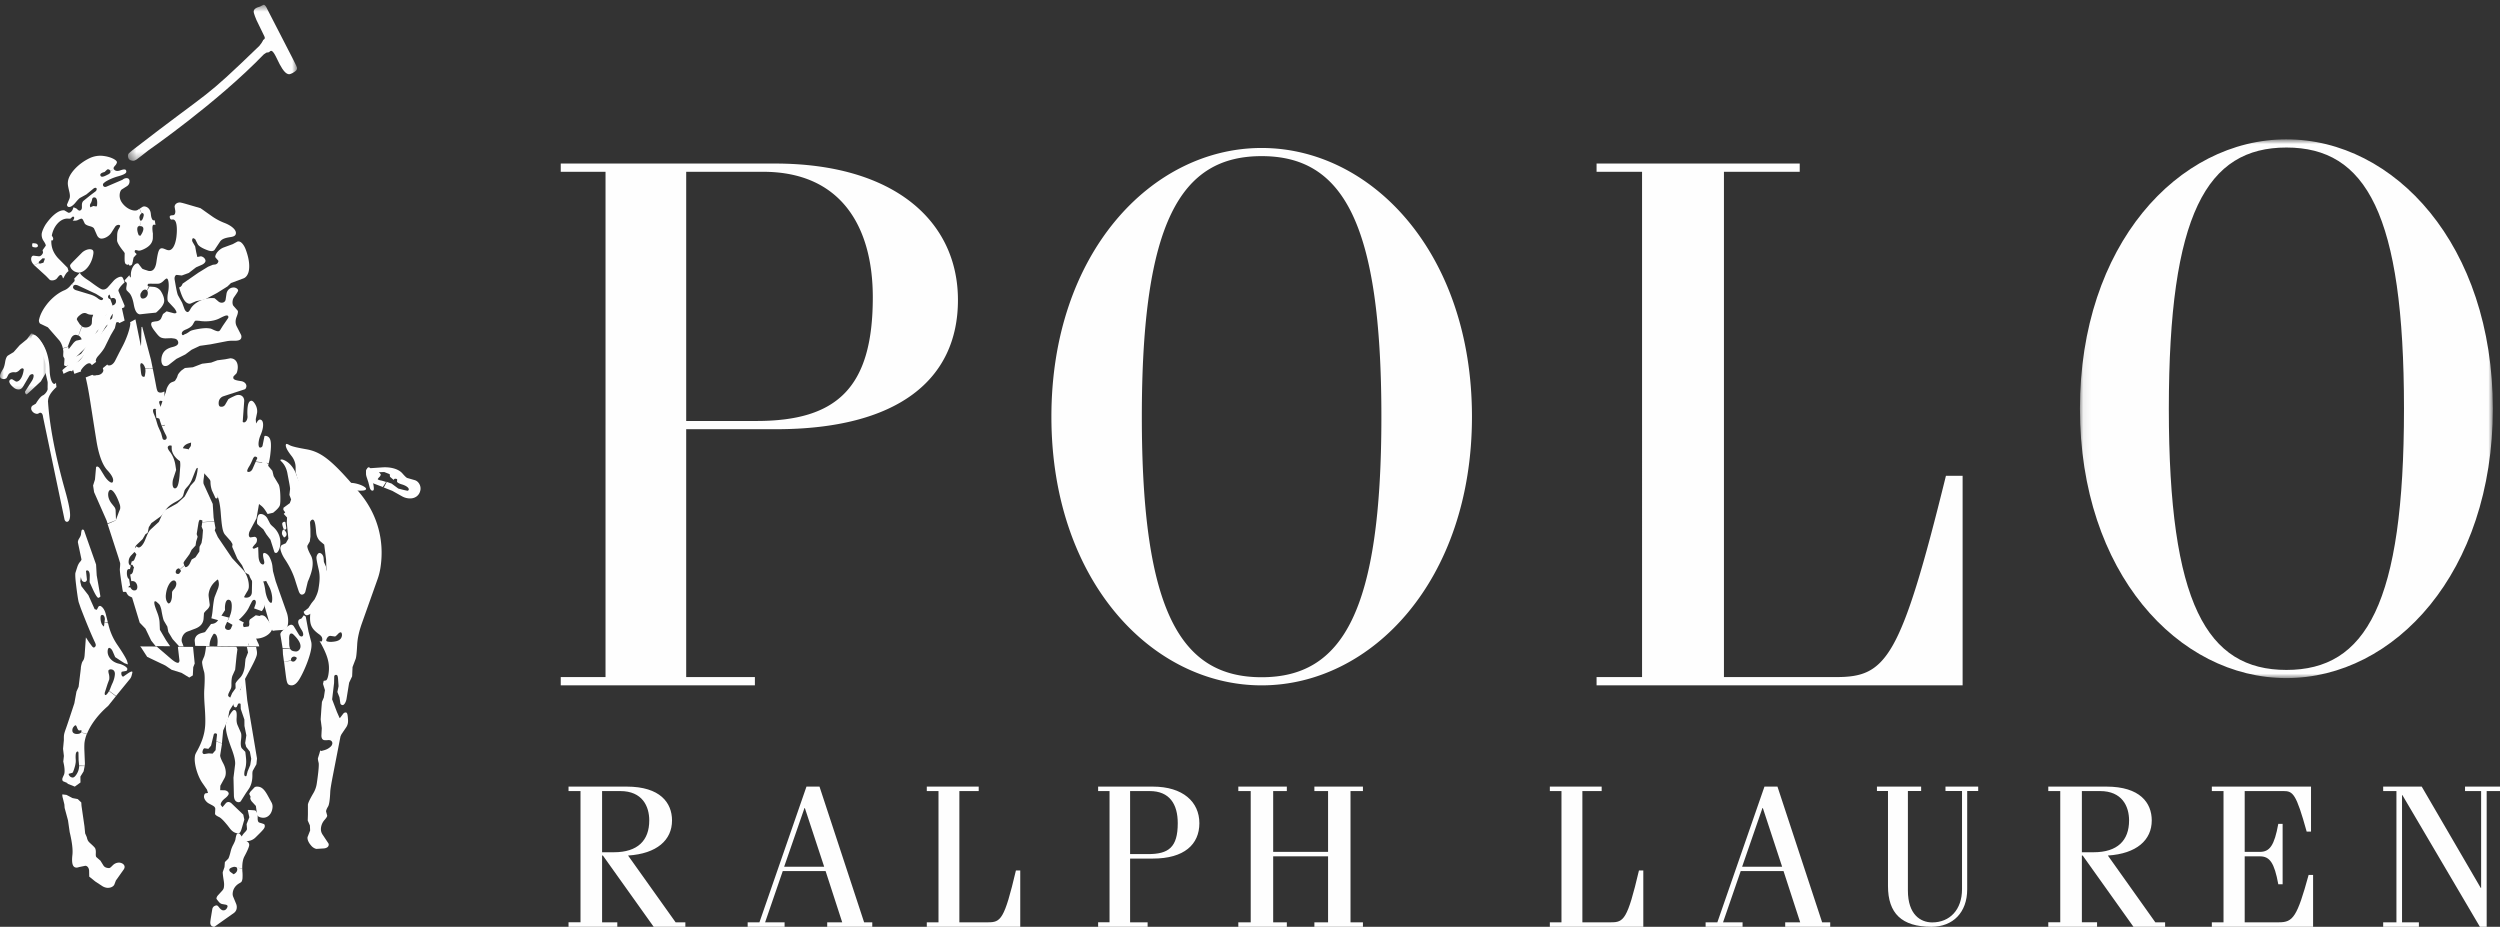
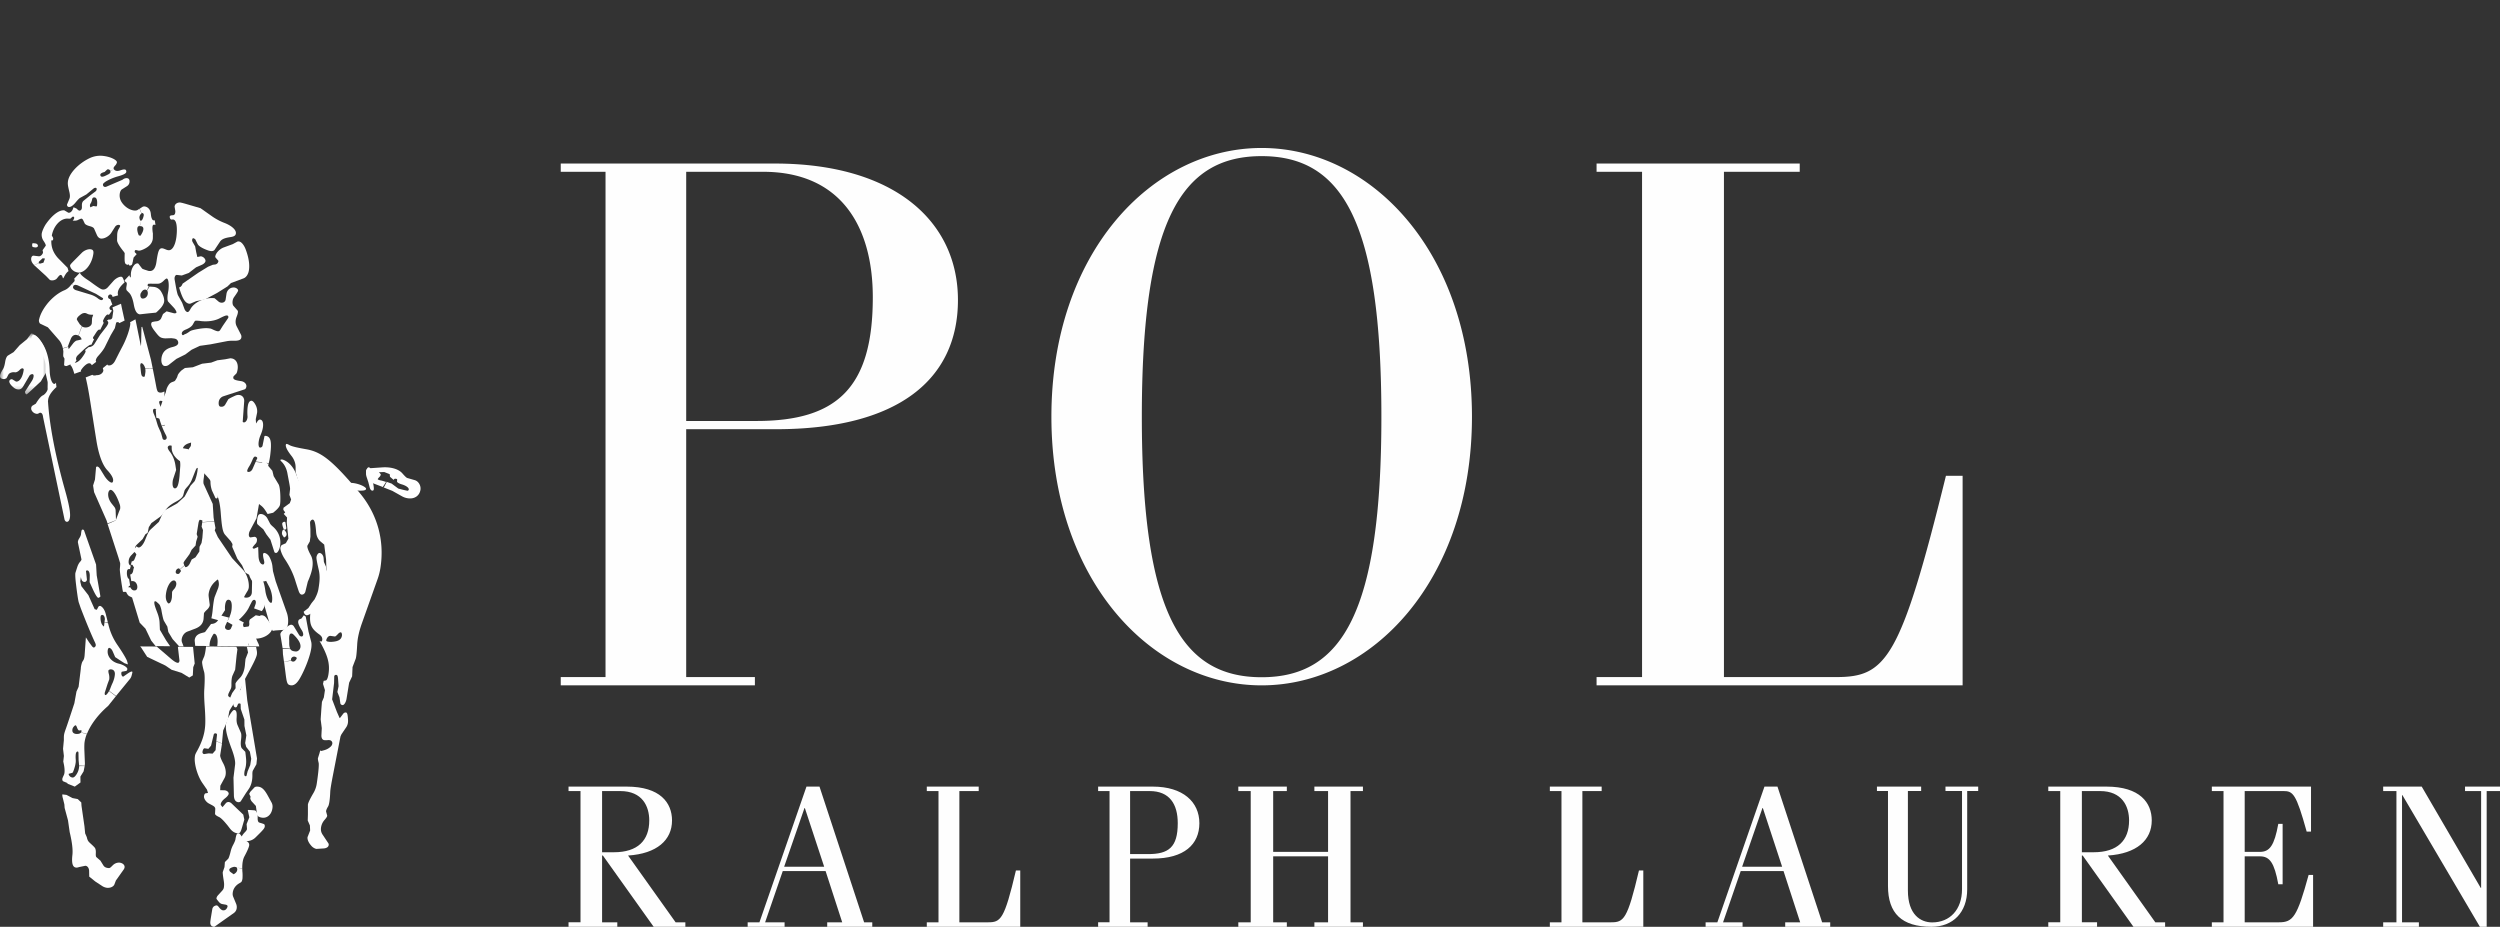
<svg xmlns="http://www.w3.org/2000/svg" xmlns:xlink="http://www.w3.org/1999/xlink" width="321" height="119">
  <rect width="100%" height="100%" fill="#333333" stroke="none" />
  <defs>
    <path id="a" d="M.427.616h21.716v20.038H.427z" />
    <path id="c" d="M0 .826h6.133v7.812H0z" />
-     <path id="e" d="M.065.893H53.08v69.173H.065z" />
+     <path id="e" d="M.065.893v69.173H.065z" />
  </defs>
  <g fill="none" fill-rule="evenodd">
    <path d="M4.13 31.441l.003-.059c.007-.078.035-.13.066-.151.015-.008.145 0 .356.026.193.022.338.184.312.335-.016.119-.185.204-.376.174-.348-.047-.362-.064-.362-.325m2.703-.816c.004.022-.004.045-.004.074-.014.13-.073.183-.16.18-.31-.046-.536-.342-.497-.634.011-.084.063-.134.137-.122a.599.599 0 01.524.502m9.648 3.335c-.051.038-.094.05-.143.03-.33-.101-.36-.241-.327-1.407l.04-1.27c.017-.192.067-.334.132-.31.046.006.09.096.117.215l.35 1.393.351.95-.077.176-.443.223zm19.978 35.039l-.148-.224c-.102-.124-.123-.284-.095-.448.032-.187.116-.34.243-.326.028 0 .091.082.19.21.105.134.16.291.146.43l-.006.024c-.003.084-.049.157-.116.22-.07.075-.15.123-.214.114m.216-1.782l.084.526c.007.024.004.04.007.067-.02.122-.084.205-.222.188-.077-.01-.123-.072-.176-.21-.07-.178-.136-.452-.132-.547a.284.284 0 01.323-.239c.074.009.081.02.116.215m-1.946 2.084l-.52-.685-.4-.657-.435-.365-.295-.268c-.095-.078-.1-.356-.033-.776.096-.468.2-.578.547-.544.247.032.578.265.726.533l.374.713c.042.07.157.202.351.367.757.656 1.088 1.58.91 2.532-.094.491-.33.87-.526.848-.106-.008-.188-.073-.205-.146l-.494-1.552zM23 36.913l.196-.093.142-.162.12-.247 2.005-1.39 1.251-.772.617-.254.325-.039a.497.497 0 00.383-.397c.011-.051-.005-.078-.02-.097l-.344-.393a.215.215 0 01-.032-.153c.051-.41.549-.938 1.05-1.132l1.196-.439.507-.277a.38.38 0 01.311-.058c.282.038.612.436.821.968.397 1.047.54 1.932.442 2.663-.068.538-.335.961-.69 1.097l-1.626.606-.444.433-1.334.838-1.597.85-1.076.197-.716.309a.6.6 0 01-.192.028c-.507-.083-.861-.601-1.295-2.086" fill="#FEFEFE" />
    <g transform="translate(16)">
      <mask id="b" fill="#fff">
        <use xlink:href="#a" />
      </mask>
-       <path d="M17.768 5.2c-.123.258-.183.305-.43.641l-.03.042c-7.556 7.296-5.654 5.17-16.279 13.386l-.301.248c-.128.124-.3.228-.29.435l-.01.104c.01.154.05.287.157.406.137.13.364.186.485.191.304.01.622-.285 1.132-.676.381-.284.861-.677.861-.677s8.788-6.085 14.811-12.32l.323-.219.328-.052.214-.169.121-.011c.127.015.338.294.54.691.482 1 .599 1.221.842 1.596.61.937 1 .695 1.09.665.169-.049.324-.147.507-.277.221-.17.156-.117.197-.168.238-.29.03-.516-.147-.906l-.183-.372-3.392-6.593c-.31-.698-.512-.532-.516-.532l-.416.212c-.414.119-.96.304-.773.864.076.236.137.443.32.866l1.015 2.089c.117.262.06.335-.166.479l-.01.057z" fill="#FEFEFE" mask="url(#b)" />
    </g>
    <path d="M44.765 62.725l-.71-.308c-.05-.023-.064-.049-.05-.08.06-.23.54-.362 1.138-.333.716.043 1.587.366 1.845.682a.204.204 0 01.006.118c-.058.176-.39.223-1.158.182a3.56 3.56 0 01-1.07-.261m2.526-.822l-.216-.648a1.469 1.469 0 01-.07-.612c.022-.409.203-.685.387-.638.12.061.214.176.23.336l.097.796.215 1.044c.049.269.072.478.063.595-.005.181-.102.256-.255.211-.125-.037-.228-.203-.287-.438l-.164-.646zM34.362 66c-.422-.687-.57-.881-.945-1.158-.29-.223-.451-.437-.41-.535l.37-.742.148-2.017.569-.851c.018-.02-.012-.152-.071-.356l-.274-.694c-.101-.311-.165-.494-.148-.54.013-.084.143-.119.304-.103.088.015.147.04.165.083l.333.69.57.675.166.685.637 1.06c.16.266.255 1.263.215 2.259-.014.121-.014.235-.038.335-.028.269-.366.633-.885 1.047l-.706.162zm2.337-.413c.553-.896.665-1.109.707-1.31a.497.497 0 00-.018-.127l-.227-.603.084-.748c.007-.113-.03-.37-.11-.796l-.252-1.333c-.118-.544-.358-1.02-.722-1.386-.122-.115-.176-.197-.157-.232.01-.035.11-.058.23-.05l.088.019c.727.245 1.35.927 1.7 1.846l.753 1.969c.203.55.27 1.052.196 1.488-.1.505-.43 1.024-.765 1.168L37.073 66l-.374-.413zm4.891 6.567l.274.625.056.804.08.66-.292 1.126-.36.728-.473 1.612c-.122.416-.44.789-.904 1.053-.267.15-.442.224-.544.233L39.38 79a.416.416 0 01-.254-.146c-.09-.125-.13-.235-.126-.316.01-.014.025-.035.047-.04l.545-.423.407-.628.395-.496c.154-.316.41-.766.506-1.4.145-.898.208-1.553.032-2.355-.18-.788-.33-1.456-.297-1.666.045-.296.24-.555.406-.528.267.034.477.305.508.656l.04.496zm-6.194 2.475l1.428 4.032c.153.43.21.953.156 1.426-.062.5-.28.775-.645.793l-.97.068-.346.052-.272-.481-.598-2.078c-.448-1.583-.878-2.65-1.28-3.146-.578-.744-.895-1.315-.867-1.556.012-.106.203-.22.477-.302a.533.533 0 01.319-.02c.595.097 1.096 1.044 1.27 2.434.105.77.45 1.508.718 1.555.097.012.135-.067.153-.286.067-.513-.103-1.288-.397-1.83-.68-1.262-.929-1.913-.882-2.288.047-.395.333-.8.675-.946a.78.78 0 01.3-.055c.035.009.066.034.073.06l.688 2.568zM6.112 49.026l-.284-1.218-.003-.876c0-.418-.115-.86-.327-1.291-.552-1.103-.935-1.741-1.112-1.868-.272-.174-.366-.277-.354-.418.015-.237.15-.374.339-.353.429.058 1.186 1.068 1.552 2.064.276.743.43 1.597.457 2.532.026.925.276 1.653.576 1.696.078.01.153-.038.228-.163l.065.574-.057.044c-.985.919-1.006 1.511-1.02 1.674a.473.473 0 00-.005.186c.198 3.068.935 6.879 2.18 11.322.493 1.737.697 2.83.645 3.401-.039.45-.2.699-.437.665-.133-.021-.244-.155-.278-.336L5.532 53.568c-.053-.511-.238-.56-.37-.577-.026-.004-.099.023-.208.09a.385.385 0 01-.28.05.841.841 0 01-.662-.57c-.004-.043-.004-.081-.012-.142.016-.155.086-.291.19-.346l.408-.241s.516-.89.895-1.06c.32-.14.646-.632.627-.851-.02-.21.02-.81-.008-.895" fill="#FEFEFE" />
    <g transform="translate(0 42)">
      <mask id="d" fill="#fff">
        <use xlink:href="#c" />
      </mask>
      <path d="M.756 6.607c-.063.014-.202.086-.29.067-.35-.03-.489-.175-.463-.452.023-.19.158-.47.379-.82.118-.194.207-.485.272-.88.064-.453.205-.777.387-.883l.706-.429.792-.899.936-.767.502-.69a.193.193 0 01.11-.028c.191.034.482.228.778.566a4.67 4.67 0 011.044 1.86c.2.713.265 1.375.2 1.94a1.83 1.83 0 01-.254.75l-.306.508-.306.523-1.187 1.109c-.378.352-.615.556-.64.556-.123-.018-.212-.181-.196-.367l.894-1.397c.11-.176.184-.371.203-.574.02-.135-.049-.254-.138-.258a.453.453 0 00-.415.227L3 7.575c-.196.332-.4.458-.686.426a.91.91 0 01-.513-.204c-.409-.317-.63-.64-.606-.855.025-.163.178-.264.36-.249l.45.27a.146.146 0 00.066.032c.455.043.864-.605.978-1.545.004-.043-.065-.15-.15-.153-.123-.02-.241.08-.314.139 0 0-.344.42-.686.365-.28-.05-.62.06-.759.21-.126.145-.254.559-.383.596" fill="#FEFEFE" mask="url(#d)" />
    </g>
    <path d="M32.001 80.586c0-.018-.003-.05 0-.066.03-.296.295-.433.748-.373.167.02.267.188.249.4-.03.268-.232.36-.679.306-.195-.028-.3-.11-.318-.267" fill="#FEFEFE" />
    <path d="M32.781 80.27l.28-.813c.11-.291.348-.474.575-.456.228.01.433.151.577.357L35 80.445l-.01.138c-.091.819-1.236 1.496-2.32 1.41-.464-.074-.692-.186-.668-.378.01-.099.06-.197.12-.316l.66-1.03zM29.4 68.234l-.298-.602a.75.75 0 01-.098-.428c.016-.147.165-.218.402-.202.438.043.823.582.973 1.398.185.966.69 1.746 1.412 2.144.983.557 1.25.815 1.204 1.147-.026.216-.298.337-.658.303-.094-.004-.192-.012-.26-.064-.585-.394-1.225-.83-1.724-1.5-.31-.404-.648-.717-.632-.868l.08-.248c.01-.044-.112-.126-.309-.233-.205-.12-.329-.303-.304-.486.028-.195.124-.36.212-.36m-1.842-6.692l.397 1.027c.025.047.025.46.011 1.153l.003.036c-.02.173-.09.262-.21.237-.06-.012-.102-.044-.12-.097l-.15-.335-.258-.549a3.362 3.362 0 01-.197-1.41c.021-.393.133-.635.27-.602.015-.005.035.01.046.017l.208.523M9.31 102.472l.671.129.457.435.024.415.383 2.654.088.9.21.482c.094.419.176.546.466.806.325.296.516.485.574.572.104.144.137.397.118.71-.014.25.01.428.083.487l.51.446.384.617c.113.184.312.298.58.326.224.036.273.01.616-.34.255-.258.568-.366.872-.349.402.047.676.294.653.586a.666.666 0 01-.133.32l-.985 1.39-.183.48c-.107.302-.518.496-.95.457a1.478 1.478 0 01-.578-.198l-.942-.618-.77-.62-.016-.745c-.01-.342-.2-.614-.45-.646l-.065.003-.76.157c-.176.056-.304.085-.39.07-.447-.04-.6-.545-.483-1.602.085-.683-.043-1.682-.347-2.96l-.216-1.502-.432-1.596-.034-.457-.187-.76c-.082-.26-.101-.534-.048-.52l.514.065.765.406zm22.485-3.434l.335-.802.127-.806-.175-.923-.471-.605-.13-.494.15-.995-.244-1.206-.008-.816-.464-1.357-.023-.648a.162.162 0 00-.122-.06c-.103-.02-.19.021-.22.1l-.135.309c-.025.058-.1.09-.194.09-.193-.04-.287-.269-.252-.628l.012-.116c.086-.418.138-.659.158-.682l.75-.841c.07-.078.101-.403.093-.903v-.129c.033-.325.139-.545.248-.525.133.01.236.13.251.288l.271 2.662L33 97.39l-.076.743-.454.812c-.045.09-.07.262-.063.534.018.722-.15 1.382-.475 1.841l-.368.535-.632 1.002c-.063.107-.204.158-.354.14-.361-.045-.542-.365-.545-.913l-.052-2.234.205-1.666c.054-.418-.099-1.122-.436-2.012-.612-1.643-.793-2.407-.742-3.1.035-.382.211-.838.541-1.357.224-.365.425-.58.546-.55.264.033.337.316.283 1.08-.02.328.024.634.13.873l.42.96c.07.157.078.478.023.898-.075.548-.033.988.13 1.135l.416.423c.11.832.134 1.218.101 1.535-.014.24-.061.481-.132.703a1.901 1.901 0 00-.095.475c-.027.251.02.395.137.415.076.01.137-.015.146-.069l.14-.554zm-.131 6.772l.35-.873-.202-.93c0-.018.39-.002.869.042.249.022.425.453.403.986-.011.308.064.538.2.579l.585.191c.096.03.148.166.126.328-.018.184-.173.381-.622.835l-.566.561c-.333.333-.8.5-1.254.467-.332-.042-.58-.236-.55-.448.023-.194.19-.434.473-.722.158-.165.242-.305.235-.401l-.047-.616z" fill="#FEFEFE" />
    <path d="M32.856 103.485l-.5-.545c-.212-.218-.302-.618-.152-.566l-.204-.446.129-.25.544-.578c.084-.076.234-.112.419-.097.486.03.812.318 1.23 1.042l.545.994a1.1 1.1 0 01.119.69c-.09.806-.626 1.32-1.27 1.267-.392-.035-.671-.196-.71-.375l-.15-1.136zm-2.434 7.943c.024.05.049.169.044.239-.02.24-.166.424-.465.59l-.385-.277c-.115-.082-.185-.205-.172-.331.012-.125.232-.259.544-.336a.351.351 0 01.151-.009c.143.024.23.033.283.124l.683.078c-.008-.649.086-1.187.278-1.545.39-.726.594-1.216.614-1.435a.487.487 0 00-.234-.46l-.424-.294-.545-.697a.356.356 0 00-.155-.074c-.225-.017-.303.129-.414.8-.032.153-.13.375-.29.682a3.464 3.464 0 00-.291.729c-.143.608-.274.973-.344 1.054l-.425.422-.05.644-.212.61-.012.056c-.008.13.032.505.12 1.031.051.292.069.558.043.758-.016.266-.073.393-.229.572l-.532.584c-.126.136-.196.28-.204.394a.08.08 0 00.003.077c.01.028.12.169.316.408.135.15.279.238.425.26l.398.07c.184.031.293.117.278.224a.656.656 0 01-.09.236c-.107.203-.303.304-.5.274-.143-.013-.315-.141-.483-.358-.15-.194-.232-.263-.323-.275-.09-.005-.208.036-.34.112a.573.573 0 00-.22.343l-.173 1.048c-.04.239-.065.43-.082.576-.045.402.107.632.446.666.021.004.04 0 .062 0 .024-.005.245-.158.654-.455l1.88-1.33a.882.882 0 00.347-.641c.02-.18-.012-.361-.082-.53l-.38-.92a.964.964 0 01-.054-.462c.045-.502.336-.937.794-1.216.192-.106.296-.178.316-.206.07-.092.118-.241.143-.434a5.49 5.49 0 00.003-.745 3.638 3.638 0 01-.023-.59l-.692-.041zm-17.01-31.491l-.058.5c-.052-.003-.136-.085-.229-.214-.153-.215-.246-.667-.21-1.026.017-.171.105-.251.259-.238.18.027.313.316.29.616-.004.027-.017.061-.021.102l-.028.289.46.047-.28-1.116c-.127-.543-.386-.936-.68-1.083l-.052-.01a.242.242 0 00-.238.12l-.197.376-.274-.081-.805-1.798-.902-1.16-.146-.598.085-.573c.069.431.187.605.443.63.174.025.315-.12.334-.3l-.12-1.093c.008-.053.097-.095.198-.081.173.022.297.321.286.693l-.02.811.418.92c.306.669.56 1.069.693 1.09.063.003.169-.054.277-.173l-.478-2.714-.08-1.39-1.297-3.675-.246-.702c-.017-.057-.077-.095-.154-.104-.153-.016-.18.058-.246.65-.015.095-.096.286-.261.54-.105.19-.149.362-.126.481l.452 2.142c.013.062-.057.186-.173.316-.158.18-.286.42-.37.696-.157.481-.239.74-.243.787-.023.286.009.76.09 1.422.16 1.337.285 2.108.35 2.31l.254.74c.76 1.97 1.377 3.45 1.852 4.446.048.124.084.244.08.305-.015.174-.149.31-.274.303-.072-.014-.168-.1-.26-.23l-.328-.444-.41-.627-.166 2.34c-.051.44-.112.526-.253.74-.117.148-.246.764-.229.926l-.286 2.338-.275.616-.269 1.492c-.475 1.447-.83 2.534-1.087 3.26-.17.47-.234.691-.255.931-.012.133-.008.31-.008.55l-.105 1.115.109.917-.08.721c.193.791.222 1.401.084 1.708-.144.305-.201.445-.206.515-.01.147.038.277.114.31l.633.263-.181.01 1.035.409.732-.53-.012-.757.414-.67.142-.715-.7-.027c0 .06-.029.214-.034.28a2.018 2.018 0 01-.305.821c-.206.326-.378.457-.56.43a.619.619 0 01-.29-.134c-.108-.11-.178-.23-.17-.31-.004-.02.012-.036.025-.036l.443-.122c.072-.008.201-.347.342-.859.048-.175.074-.344.096-.51a3.5 3.5 0 000-.324 3.59 3.59 0 01-.003-.646c.029-.27.117-.41.27-.392.06 0 .093.105.088.296l.013.8.072.767.709.005.028-.34-.064-1.604a9.355 9.355 0 01.004-.986c.04-.385.145-.79.31-1.218l-.737-.183c-.097.155-.35.23-.669.2-.33-.05-.48-.231-.456-.516a.665.665 0 01.093-.301c.126-.187.259-.305.334-.288.042 0 .114.12.182.314.073.192.169.325.253.35l.275-.038c.024.019.045.074.04.128a.503.503 0 01-.06.171l.745.21c.459-1.188 1.433-2.513 2.73-3.625l1.024-1.28-.883-.657c-.495.854-.629.52-.563.209l.347-1.085.22-.601.004-.07c.02-.183 0-.391-.053-.615a1.324 1.324 0 01-.064-.411c.013-.12.202-.216.403-.177.302.04.472.296.43.673-.023.315-.12.663-.276 1.031-.234.482-.32.836-.463 1.084l.864.654 1.838-2.25c.12-.172.168-.261.281-.771.093-.385-.591.104-.591.104l-.565.391c-.008.01-.02.01-.032.01-.136-.02-.245-.228-.224-.47.011-.09.051-.165.088-.165l.52-.095c.083-.015.153-.114.163-.235.02-.226-.515-.567-1.09-.7-.89-.197-1.506-.906-1.434-1.661.016-.228.104-.382.21-.367.156.029.317.185.43.44l.323.747.757.5.443.284.431.152a3.613 3.613 0 00-.113-.458c-.141-.358-.555-1.054-1.241-2.057a7.697 7.697 0 01-1.119-2.483l-.097-.384-.438.01zm19.431-20.679l-.392.9c-.114.291-.352.469-.594.437-.085-.006-.121-.07-.114-.152.01-.122.104-.325.272-.592.098-.144.253-.449.456-.936.089-.19.203-.307.292-.29.165.01.279.118.273.213l-.222.467 1.685.215c.083-.35.118-.53.173-.881.254-1.908.118-2.569-.541-2.672-.093-.006-.168.01-.173.038l-.243 1.213c-.024.157-.188.269-.346.249-.144-.03-.213-.33-.148-.777.038-.272.118-.548.232-.814.164-.376.262-.714.312-1.034.069-.572-.055-.92-.347-.966-.12-.023-.268.081-.376.25l-.16.253-.044-.548.153-.734.02-.096a1.655 1.655 0 00-.124-.855c-.173-.397-.396-.655-.57-.687-.257-.023-.445.231-.51.75-.05.34-.059.757-.03 1.209.01.068.01.124 0 .192-.041.384-.257.644-.477.628-.077-.02-.136-.052-.136-.097l.191-2.614c.031-.414-.218-.756-.604-.808a.965.965 0 00-.536.081c-.56.248-.876.426-.911.482l-.386.67a.543.543 0 01-.59.265c-.2-.013-.284-.256-.244-.598a.88.88 0 01.574-.73l2.752-.897c.113-.03.199-.178.224-.364.038-.321-.248-.624-.665-.689-.838-.116-1.051-.234-1.012-.502.016-.071.031-.128.075-.163l.293-.292c.083-.077.143-.282.189-.582.099-.757-.224-1.31-.8-1.383L29.59 46l-.668.13-1.012.132-.797.298-1.166.142-1.183.456-1.017.093-.451.317c-.134.138-.398.39-.48.634-.05.196-.11.331-.308.634-.15.25-.55.112-.862.605-.309.46-.303.756-.362.94l-.219.543-.382 1.114c-.13.38-.257.487-.683.542l.069 1.052.197.06c.626.172.77.348.913 1.023.18.838.331 1.34.451 1.504.264.353.412.592.412.676l.005.66c-.005.162.028.333.103.527.228.628.943 1.263 1.506 1.335.319.04.477-.02.512-.213a.538.538 0 00-.095-.366l-.55-.772a.499.499 0 01-.074-.352c.05-.378.323-.658.829-.809l.258-.083-.02.358c0 .065-.06.177-.185.333-.114.16-.183.28-.193.37-.005.028.065.203.183.504l.333.747c.04.118.154.246.307.397 1.363 1.31 2.126 2.141 2.197 2.428l.183.773.48.777c.258.414.436 1.213.522 2.328.138 1.853.256 2.477.563 2.83l.968 1.1-.059.45.653 1.51.615.858.417.936.59.337.361.783.694.359.293-.282c.034-.03.207-.05.52-.077.436-.037.937-.67 1.021-1.299.075-.558-.053-1.18-.356-1.786-.144-.292-.412-.511-.65-.554-.103-.013-.179.038-.189.146-.025.142.006.352.065.608.075.26.099.455.083.589-.014.101-.083.158-.181.138-.323-.042-.526-.451-.557-1.065l-.044-1.194-.496.217c-.02.003-.045.009-.07.003-.083-.003-.152-.068-.148-.134.006-.058.144-.237.368-.487a.656.656 0 00.187-.42c.041-.258-.079-.445-.301-.479l-.065.008-.476.072c-.15-.022-.227-.214-.19-.46.016-.15.066-.278.125-.393l.852-1.603.545-3.099.636-1.556.165-1.131c.012-.26.117-.845.222-1.294l-1.66-.21zM18.855 37.274c.1.103.144.266.119.468-.05.372-.363.63-.717.591-.109-.03-.327-.22-.194-.67l.026-.027c.174-.337.373-.479.606-.45a.428.428 0 01.19.118l.324-.513c-.198-.009-.265-.09-.255-.167.01-.103.055-.17.119-.19.021-.01.434-.006 1.21-.006.224.006.482-.137.726-.374.188-.19.339-.307.403-.293.219.016.318.733.213 1.517l-.054.308-.04.24c-.05.415-.035.718.04.868.005.02.268.294.765.83.176.2.344.496.324.598-.01.077-.147.125-.302.102l-.06-.01-.906-.24-.463.348-.223.522c-.09.211-.298.365-.568.404a4.17 4.17 0 00-.593.099c-.063.026-.113.112-.133.23-.025.2.105.487.453.933.582.765.711.859 1.195.926.059 0 .114.016.178.012l.762-.026a.7.7 0 01.184.026c.237.018.43.057.555.193l.686-.625a.278.278 0 01-.083-.229c.03-.2.198-.352.533-.481.413-.17.72-.374.87-.617.173-.302.238-.445.319-.495.063-.027.227-.027.472 0h.06l.132.025c.897.112 1.813-.01 2.44-.332.606-.314.845-.4.984-.38.124.014.183.102.168.25-.009.033-.014.068-.044.102l-.676.986-.324.522c-.065.122-.208.191-.322.168-.13-.01-.389-.108-.732-.275a.906.906 0 00-.348-.093c-.324-.057-.77-.035-1.32.057-.605.1-1 .198-1.153.301-.309.226-.542.365-.676.385l-.154.102c-.026.014-.09.045-.146.004l-.686.625c.105.113.16.274.146.417-.035.234-.274.394-.776.512-.832.205-1.264.65-1.375 1.409-.075.55.095.982.4 1.013a.728.728 0 00.54-.147l.986-.77 1.134-.563.816-.61 1.053-.497 1.37-.193 2.073-.4c.23-.042.563-.078.976-.058.591.006.87-.121.91-.44a.57.57 0 00-.055-.348l-.552-1.077c-.174-.343-.174-.777-.01-1.192.17-.411.224-.733.134-.82l-.537-.61c-.094-.108-.143-.377-.104-.61a1.04 1.04 0 01.204-.528c.313-.44.486-.712.498-.798.025-.135-.105-.288-.314-.37a.97.97 0 00-.134-.04c-.514-.068-.97.286-1.045.83l-.105.696c-.034.282-.283.456-.577.415a.598.598 0 01-.332-.138l-.504-.43c-1.189-.16-2.63.49-3.113 1.403-.124.238-.273.39-.363.37-.164-.017-.304-.171-.394-.386l-.298-.804-.531-.954c-.066-.118-.17-.523-.289-1.186l-.15-.855c-.014-.068-.008-.135-.004-.217.034-.236.164-.384.297-.364l.628.073.9-.328.93-.718.746-.327c.273-.13.444-.303.468-.474.015-.11-.04-.254-.154-.384a.762.762 0 00-.413-.23.42.42 0 00-.14.016l-.342.07-.14-.604-.139-.757-.33-.575a.457.457 0 01-.053-.295c.025-.115.08-.196.15-.185a.94.94 0 01.243.138l.303.605c.13.265.586.55 1.27.8.148.059.286.09.412.108.218.034.417-.032.5-.156l.702-1.055c.205-.302.574-.473 1.353-.584.448-.065.648-.201.678-.455.07-.435-.488-.968-1.407-1.339a7.6 7.6 0 01-1.559-.805l-1.576-1.11-1.9-.555c-.354-.1-.552-.152-.587-.148l-.06-.019c-.387-.053-.73.162-.772.475a.243.243 0 000 .097l.088.523c0 .236-.032.38-.155.486-.135.124-.808-.101-.473.548l.163.068c.79-.258.701 1.552.592 2.3-.154 1.07-.553 1.691-1.04 1.62a1.172 1.172 0 01-.328-.102c-.188-.073-.318-.125-.386-.134-.444-.066-.584.246-.798 1.741-.128.866-.44 1.231-.966 1.163a.989.989 0 01-.241-.07c-.385-.114-.613-.205-.638-.248l-.462-.603c-.024-.036-.056-.05-.1-.05-.363-.048-.766.5-.865 1.206a1.64 1.64 0 00-.015.239c.004.097 0 .198-.016.297 0 .034-.03.054-.044.054-.035-.01-.11-.157-.12-.292l-.597.64c-.033.067-.07.115.174.272.24.171-.13.758.085 1.06l.313.313c.249.258.46.782.587 1.513.15.798.384 1.183.772 1.236l1.13-.125.928-.092c.031 0 .21-.154.494-.452.318-.313.521-.68.565-.937.051-.347-.077-.803-.366-1.284a1.258 1.258 0 00-.922-.63l-.472-.038c-.074-.015-.143-.02-.19-.036l-.267.508z" fill="#FEFEFE" />
    <path d="M17.908 26.814l.382-.247a.465.465 0 01.292-.058c.447.058.738.444.782.934.024.263.066.465.1.536.039.08.086.384.408.306l.086.54s.178.049-.197.026c-.34-.02-.128 1.131-.128 1.131-.005.28 0 .564-.015.704-.083.566-.465.998-1.223 1.34-.263.12-.463.171-.598.154l-.081-.014a1.248 1.248 0 00-.235-.053c-.111-.02-.168.032-.182.161a.167.167 0 00.028.134l.225.221-.397.44-.168.793c-.033.157-.173.25-.345.234-.081-.011-.12-.125-.12-.357-.005-.442-.196-.897-.53-1.3-.624-.75-.96-1.311-.96-1.583l.014-.662c.006-.335.082-.604.207-.804.105-.18.168-.298.172-.372.01-.077-.047-.123-.177-.148a.554.554 0 00-.465.241l-.504.797c-.287.437-.904.778-1.332.72-.2-.022-.382-.195-.487-.413l-.37-.842c-.062-.148-.27-.262-.574-.336-.346-.092-.586-.226-.647-.363l-.206-.435c-.053-.092-.125-.155-.197-.166-.044-.009-.221.051-.508.197-.13.056-.34.082-.623.06.115-.123.172-.215.187-.325.01-.107-.015-.173-.091-.184a.219.219 0 00-.206.081l-.158.151c-.02.02-.135.03-.293.02-.987-.098-1.964.97-2.146 2.332-.145 1.09.095 1.92.814 2.73l1.237 1.253.12.424c-.51.34-.657 1.146-.735.862-.247-.851-.622-.005-.843.161a.902.902 0 01-.675.154.337.337 0 01-.19-.091l-.442-.457-1.543-1.405.618-.266c.034.043.106.092.168.078l.42-.119.198-.53-.302-.039-.455.425a.15.15 0 00-.01.207l-.613.248c-.268-.242-.432-.579-.388-.863.015-.217.162-.368.316-.347l.617.073c.188.036.395-.094.523-.324.03-.031.04-.084.052-.14a.254.254 0 00-.008-.14c-.029-.098-.044-.175-.029-.191l.387-.547c.053-.07-.062-.32-.267-.624a1.377 1.377 0 01-.236-.966c.048-.299.308-.896.586-1.278.8-1.115 1.686-1.771 2.318-1.682l.513.305c.263.04.532-.21.652-.699l.182.064.25.123s.239.31.43.227c.456-.217.01-.794.403-1.225l.922-.746.246.427c-.047.098-.047.228-.104.368-.067.236-.182.284-.216.5l.043.268.403-.176.374.062c.037.005.08-.062.096-.132.06-.512.004-.993-.303-1.024-.154-.02-.249.035-.293.134l-.246-.427.611-.459a.39.39 0 00.183-.295c.014-.109-.035-.176-.12-.186-.083-.02-.184.02-.264.073l-.94.773-.823.45c-.096.062-.27.232-.503.512-.364.458-.686.684-.94.646-.143-.024-.235-.158-.215-.327l.015-.027.287-.69c.091-.192.086-.507 0-.867-.207-.874-.225-1.027-.183-1.379.131-.986 1.298-2.254 2.737-2.953a3.187 3.187 0 011.916-.294c.881.12 1.667.526 1.634.816a.85.85 0 01-.205.379c-.14.146-.213.27-.22.318a.234.234 0 00.06.207l-.483.18a.324.324 0 00-.268-.195.205.205 0 00-.13.02l-.34.321c-.077.03-.714.148-.508.506.158.277.734-.088.938-.177.144-.063.308-.18.332-.325a.296.296 0 00-.049-.176l.508-.154c.067.1.187.164.327.186a.985.985 0 00.412-.047c.302-.11.527-.16.641-.133.135.01.206.154.188.314-.03.227-.485.397-.978.541a6.654 6.654 0 00-1.61.66c-.18.12-.312.221-.378.315a.247.247 0 00-.025.068c-.028.18.072.315.234.339a.429.429 0 00.188-.024l1.898-.816c.024-.016.129-.045.173-.073.205-.17.426-.236.623-.206.22.028.32.23.288.495a.701.701 0 01-.303.512l-.675.428c-.13.074-.245.319-.278.594a1.56 1.56 0 00.253 1.058c.37.562.969.973 1.553 1.057.215.031.388 0 .499-.072l.249-.164.253.587a.798.798 0 00-.116.12.739.739 0 00-.156.34.493.493 0 00.019.248c.042.165.057.251.152.254l-.11.7c-.033-.006-.076.005-.109 0-.25-.01-.355.456-.044 1.167l.2.077c.314-.392.739-1.29-.08-1.245l.143-.699s.23.045.374-.668c.044-.176-.09-.31-.144-.315-.038-.005-.099.016-.148.053l-.253-.594zm31.677 35.042c.27.08.364.12.697.236l.86.64.622.161.533.118c.078.014.162-.05.19-.148.037-.23-.355-.517-.924-.678-.359-.106-.59-.256-.585-.368.01-.156.02-.238.015-.253-.015-.051-.089-.085-.19-.093a.222.222 0 00-.185.042l-.078.106-.465-.4-.036-.335-.708-.277-.674.027.207.228c.057.068.009.214-.132.37-.149.148-.218.242-.228.294-.006.046.174.122.438.174.136.022.553.156.706.202l-.363.68-1.31-.5c-.21-.1-.362-.256-.58-.57-.178-.267-.316-.497-.385-.788a1.12 1.12 0 010-.3c.027-.163.201-.289.623-.313l1.44-.1c1.14-.075 2.125.218 2.605.785.297.341.507.543.609.576l.974.28c.48.141.813.717.725 1.248-.122.749-.745 1.178-1.542 1.088a2.105 2.105 0 01-.806-.253l-1.267-.71-1.224-.482.438-.687zM37.388 84.795c.04.124.111.13.173.144a.348.348 0 00.336-.1c.122-.12.194-.245.202-.327.014-.08-.12-.168-.289-.205a.482.482 0 00-.268.065c-.102.077-.174.177-.174.279a.265.265 0 00.036.188l-.94.137-.134-.974-.033-.793.969.075c.11.287.35.32.66.363.303.047.615-.222.654-.573.044-.401-.188-.862-.73-1.429-.19-.202-.276-.277-.38-.297-.2-.034-.3.086-.339.417-.008.09-.01.194-.008.281.012.186.012.297.012.352-.012.46.028.752.17.949l-1.008-.052-.295-1.8L36 81.42c.026-.22.187-.397.891-.965.225-.172.419-.26.549-.235a.43.43 0 01.292.21l.652 1.07c.077.13.176.201.28.22.142.03.244-.06.264-.209.02-.178-.056-.408-.206-.628-.303-.477-.454-.849-.434-1.054.015-.15.075-.26.15-.296l.281-.127.291-.406.246.167.358 1.921.328 1.259c.06.191.076.472.037.793-.107.972-.79 2.787-1.496 3.998-.384.65-.76.92-1.173.851-.384-.069-.475-.235-.609-1.254l-.228-1.78.915-.16z" fill="#FEFEFE" />
    <path d="M41.982 81.955c.098-.197.28-.325.45-.307l.571.077c.056.01.211-.12.41-.341.136-.136.26-.21.355-.192.069.002.139.147.144.32l-.005.098c-.074.505-.457.745-1.281.802-.154.014-.313.01-.461-.022-.192-.02-.28-.082-.276-.182a.64.64 0 01.093-.253l-.614.004a.635.635 0 01.014.204c-.034.154-.08.221-.159.212a.612.612 0 01-.201-.085c1.036 1.811 1.343 2.873 1.175 4.125-.07.579-.215.926-.363.956l-.274.05-.085.39.248.8-.14.938-.246.574-.077.953-.087 1.29.143 1.13-.046.902c-.019.356.121.6.353.635.109.011.277.018.496-.004.06-.005.13 0 .19.004a.397.397 0 01.36.456.633.633 0 01-.16.325c-.2.21-.466.381-.782.482-.292.086-.448.129-.488.129a.522.522 0 01-.118-.076l-.112.41-.177.563c-.034.086 0 .31.084.63.045.21 0 .907-.159 2.069l-.078.55a3.36 3.36 0 01-.453 1.288c-.448.769-.69 1.278-.69 1.483v1.252l-.023.757.28.64.028.647-.332.846c-.04.291.102.663.42 1.036.186.248.433.41.704.48l.912-.057c.383-.018.65-.188.677-.428a.317.317 0 00-.042-.24l-.708-1.064c-.213-.305-.28-.6-.233-.944.05-.371.21-.716.457-.992.232-.26.367-.47.33-.577l-.13-.477c-.029-.11.059-.362.265-.693.131-.24.224-.89.265-1.886.015-.301.125-.96.318-1.968l.996-5.12.122-.27.62-.912a1.42 1.42 0 00.214-.582c.014-.12.019-.24.01-.344-.037-.695-.098-.94-.268-.966a.401.401 0 00-.339.15l-.382.506-.087.072-.355-.807-.61-1.604.25-2.091.02-.863c.033-.204.294-.257.405-.099.046.082.074.235.089.45l.065.91-.154.744.27.689.113.775c.02.112.13.205.274.221.196.033.457-.374.522-.825l.331-2.052.384-.813.053-1.194.41-1.074c.07-.207.134-.817.187-1.81.038-.796.243-1.706.597-2.713l2.017-5.682a8.16 8.16 0 00.41-1.742c.43-3.201-.359-6.536-2.722-9.36-3.614-4.319-4.998-5.28-6.932-5.6-1.035-.185-1.74-.337-2.065-.516-.154-.087-.27-.14-.346-.149-.063-.015-.106.027-.124.11-.036.294.185.724.688 1.379.37.442.57.982.57 1.499l.003.633.332 1.134-.415 1.646-.246.587-.248.134-.168.476-.82.6-.014.27.242.321-.195.19.43.466-.035.67.207 2.05-.331.583-.481.215c-.102.05-.186.194-.215.362-.034.285.215.935.55 1.435.616.917 1.087 1.868 1.375 2.83.206.654.355 1.106.44 1.35.083.22.209.386.343.4.223.036.434-.133.499-.376l.303-1.246c.028-.1.16-.349.298-.75.368-.98.481-1.968.108-2.655-.36-.65-.522-1.135-.434-1.275l.293-.515.084-.63-.004-.957-.047-.831a.417.417 0 01.294-.386l.05-.005c.234.037.35.466.434 1.588.033.502.229.93.547 1.207l.493.415.237 1.89.046 1.317-.32 1.354-.47.604c-.056.064-.056.331-.02.731.027.326-.075.65-.284.897l-.294.325-.298.669-.326.597c-.238 1.74-.038 2.321 1.038 3.108.261.18.398.348.43.54l.614-.004zM9.521 34.825c-.186-.115-.387-.296-.452-.483A.437.437 0 019 34.08c.024-.106.112-.213.552-.658l.942-.95c.298-.307.788-.508 1.121-.467.334.038.44.207.357.67-.213 1.32-1.128 2.392-1.93 2.322-.21-.038-.41-.095-.552-.191l.03.019z" fill="#FEFEFE" />
    <path d="M10.066 43.083a.7.7 0 01.297.246c.074.125.12.206.114.25a5.452 5.452 0 01-.556.132c-.163.017-.339.157-.517.363l-.575.747c-.066-.17-.057-.248-.077-.32l-.69.213c.052.203.073.374.073.462-.02.328-.025.558 0 .607l.147.273-.052.8c-.008.062.102.122.234.144.073 0 .14-.004.207-.05.364-.15.531-.225.623-.21.053.004.12.054.158.072l.384-.547c-.059-.049-.074-.132-.074-.223a.713.713 0 01.212-.413l.619-.592c.46-.444.627-.53.702-.588.207-.17.346-.2.437-.178l.349-.725c-.075-.02-.257-.111-.026-.394l.266-.412c.163-.262.33-.428.427-.428.033.004.08.032.115.044l.456-.91a.33.33 0 01-.078-.158c-.005-.026-.01-.058-.005-.098a.275.275 0 01.035-.11c.19-.424.41-.667.52-.689.082-.029.15 0 .183.05l.407-.565a.837.837 0 00-.168-.073.307.307 0 01-.158-.257c.02-.151.158-.318.37-.424l-.274-.729c-.192-.018-.288-.138-.278-.315.02-.156.163-.28.304-.266.152.003.286.178.262.316l.728-.206a.884.884 0 01-.033-.4c.033-.355.344-.803.866-1.26a7.946 7.946 0 01-.124-.332c-.106-.284-.182-.385-.302-.395-.263-.033-.727.22-1.01.542l-.728.82c-.182.193-.418.304-.638.276-.202-.01-.522-.203-1.7-1.074l-.062-.04c-.216-.147-1.151-.725-1.166-1.059l-.75.789c.051.072.095.2.023.347l-.08.074c-.02.047-.088.115-.221.239l.206.232a.343.343 0 01.302-.1c.086.014.162.033.233.06l2.338 1.088.892.55a.07.07 0 01.023.067c-.014.12-.11.202-.225.187-.114-.006-.306-.095-.508-.273a3.027 3.027 0 00-.953-.458l-1.792-.542c-.22-.064-.402-.257-.379-.391a.342.342 0 01.069-.188l-.183-.247c-.057.064-.148.152-.225.247a2.005 2.005 0 01-.719.567c-1.164.467-2.045 1.467-2.37 1.912-.51.674-.805 1.303-.93 1.858l-.018.063a.61.61 0 00.133.465l1.01.482 1.452 1.665c.23.279.402.665.474 1.059l.695-.215a.429.429 0 01-.025-.137c.006-.01.106-.282.323-.822.147-.404.397-.601.703-.578.104.015.235.049.322.096l.44-1.197-.278-.247-.215-.335a2.285 2.285 0 01-.169-.29v-.058c.015-.12.12-.282.303-.433.245-.215.46-.331.57-.328.004 0 .177-.066.417.058.367.207.805.126.809.16l-.143.408-.034.67c-.052.441-.767.74-1.3.395l-.424 1.184z" fill="#FEFEFE" />
-     <path d="M14.179 39.101c.1.05.228.087.26.103.181.01.37-.155.445-.383l.004-.076c.038-.264-.105-.469-.333-.482-.088-.021-.25.033-.32.063l-.255-.788c.225.015.29-.163.306-.3l.77-.238.944 2.24-.046.224-1.136.453-.396.468a1.368 1.368 0 00-.31.673c-.028.27.071.484.25.505l-.29.15c-.28-.102-.437.114-.584.348a79.678 79.678 0 00-.911 1.63c-.276.508-.574.927-.894 1.242-.107.111-.167.198-.178.24.005.026.101.066.163.09l-.471.412a.396.396 0 00-.225-.084c-.035-.01-.095-.018-.196.06-.093.063-.127.148-.463.48l-.557.573c-.215.247-.336.423-.341.52a.126.126 0 00.05.112l-.218.354a.454.454 0 00-.161-.063c-.137-.016-.37.082-.929.373L8 47.53l.157-.147.542-.458c.21-.178.326-.314.336-.403.006-.041-.016-.076-.052-.095l.427-.557c.036.026.07.042.127.042.02.01.045 0 .066-.01l.812-.485 1.054-1.496c.05-.067.026-.145-.05-.164l.37-.769c.188.01.512-.183.706-.438a.992.992 0 00.209-.48c.013-.148-.032-.283-.117-.351l.512-.952c.232.102.292-.127.603-.422a.498.498 0 00.162-.307c.01-.106-.005-.258-.072-.334l.387-.603z" fill="#FEFEFE" />
    <path d="M15.538 39l.102.515.36 1.643-.682.333a.273.273 0 00-.158-.13c-.136-.004-.24.033-.255.106l-.156.661-.54.924-.698 1.412c-.161.35-.471.767-.922 1.263-.167.19-.26.375-.284.524a.28.28 0 00.049.21l-.57.434c-.364-.798-1.39.558-1.399.684a.103.103 0 00.04.106l-.88.315c-.19-.67-.352-1.028-.545-1.145l.26-.316a.506.506 0 00.157.054c.359.032.732-.176 1.071-.626.31-.406.476-.695.5-.828.01-.078-.013-.138-.082-.184l.485-.394c.24.027.565-.148.717-.375l.745-1.193.82-1.058.092-.148c.335-.505-.049-.597-.049-.61l.242-.157c.284.068.448-.101.471-.276l.123-.832-.113-.45 1.1-.462zm-1.745 28.216l1.428 4.401c.127.438.206.67.206.69.012.064.004.317-.04.763-.011.172.067.86.253 2.058.058.333.067.513.154.866l.774.006a.763.763 0 01-.083-.478c.01-.157.02-.298.224-.327l-.136-.86c-.171-.027-.327-.454-.268-.96.014-.16.083-.354.379-.3l.117-.451c-.233-.04-.307-.312-.282-.57.018-.178.043-.478.398-.816l.486-.517c-.087-.09-.087-.19-.072-.322a.725.725 0 01.219-.448l.76-.73.361-.623.292-.205.146-.708.33-.52 1.147-.83c.112-.076.297-.302.536-.66.403-.587.722-.856 1.563-1.31.466-.248.768-.528.836-.766l.17-.599c.029-.097.17-.292.408-.545a2.86 2.86 0 00.54-.878c.564-1.381.564-1.598.82-1.465l.541-.628c-.079-.112-.308-.153-.414-.265l-1.433-1.547-.584-.106a1.652 1.652 0 01-.97-.549l-.43.269a.72.72 0 01.225.19c.505.63.816 1.63.748 2.444l-.073.96-.015.233c-.116 1.162-.296 1.625-.622 1.59-.212-.026-.316-.37-.262-.871.01-.136.05-.286.092-.412l.355-1.077-.092-.597c-.102-.695-.355-1.287-.734-1.767-.175-.227-.262-.413-.254-.533.015-.16.185-.28.386-.242.09 0 .208.05.297.105l.417-.253c-.471-.53-.919-1.473-1.206-2.594l-.67.203c.145.379.325.79.52 1.155.096.168.136.323.122.428a.286.286 0 01-.258.231h-.039c-.112-.015-.2-.074-.223-.151l-.2-.718-.358-.805c-.04-.076-.118-.332-.24-.744a7.478 7.478 0 00-.33-.912c-.082-.186-.121-.346-.102-.469.014-.139.107-.212.248-.19.208.021.442.473.53 1.077.043.277.18.717.35 1.144l.684-.153-.577-1.662c-.278-.824-.71-1.42-.239-1.437.102 0 .485.18.452.076l.015-1.269-.195.076c-.251.12-.612.094-.71-.154-.062-.138-.102-.295-.15-.555-.209-1.129-.344-1.782-.462-2.364l-.96-.011c.032.143.042.297.038.464-.07.588-.098.677-.2.662-.248-.012-.33-.148-.384-.652l-.082-.749c-.01-.031 0-.077.006-.116.008-.157.066-.241.149-.233.083.007.19.082.282.217.088.116.16.296.2.45l.961.007c-.091-.45-.2-.996-.228-1.121l-1.119-4.227-.096.031-.049 2.202-.029.243L17.39 41l-.695.379c.033.049.043.133.033.244-.07.68-.482 1.848-.952 2.757l-.461.883-.536 1.06c-.204.397-.529.644-.836.593-.071 0-.117-.015-.16-.12l-.579.473.045.196c.019.026.024.063.019.106-.033.346-.446.627-.86.595-.122.044-.253.058-.383.044a.338.338 0 01-.16-.086l-.865.338c.203.798.427 2.016.684 3.702.316 2.016.55 3.512.71 4.501.291 1.766.772 3.049 1.38 3.704.524.56.787 1.021.752 1.347-.018.177-.096.275-.199.252-.228-.02-.646-.406-.937-.89l-.516-.84c-.121-.192-.243-.308-.364-.332-.087-.01-.165.035-.176.095l-.14 1.572-.242.766.13.854 1.604 3.635.145.456 1.065-.476-.048-1.197a.79.79 0 00-.121-.453c-.04-.07-.17-.222-.38-.486-.33-.414-.496-.883-.452-1.32.035-.276.164-.463.33-.453.341.045.793.795 1.166 1.914a1.3 1.3 0 01.044.445l-.014.116c-.01 0-.058.131-.161.375l-.388 1.05-1.08.417zm10.992 15.846c.005.032.005.058.01.087L25 85.194l-.188.477-.054 1.053-.455.276-.988-.602-1.282-.4-.816-.552-2.322-1.106-.773-1.197L18 83l2.14.014.016.032 1.764 1.513c.381.33.692.528.884.545.135.015.221-.073.237-.275 0-.04 0-.068-.01-.12l-.193-1.663 1.947.016z" fill="#FEFEFE" />
    <path d="M23.698 83.365a.344.344 0 01.018.088l-.159.182-.274-.267.415-.003zm9.186-.307c.005.023.01.05.01.07.068.4.13.548.096.87-.048.414-.549 1.386-1.465 3.057-.14.28-.443.972-.892 2.083-.201.538-.414.955-.616 1.238-.352.522-.554.85-.588 1.007l-.188 1.07-.589 1.347-.159 1.682-.721-.297.086-.787c.029-.18-.067-.23-.207-.24-.136.006-.203.092-.214.187l-.337 1.398-.346.409-.477-.073c-.124-.005-.245.191-.28.474-.009.136.077.255.208.273l.593-.094.501.035.385-.449.092-1.168.733.308-.236 1.503c-.025.165.11.532.394 1.06.366.689.43 1.415.154 1.897l-.53.97-.018.57.578.015c.308.038.525.238.515.451-.02.149-.193.364-.473.582-.413.32-.64.712-.52.883l.199.252.394-.472a.452.452 0 01.41-.19.667.667 0 01.346.17l.729.701.785.747.135.637-.289.99c-.198.686-.289.798-.608.773-.352-.046-.674-.255-.959-.628-.631-.837-1.108-1.335-1.397-1.468-.314-.144-.51-.298-.507-.409l.03-.632c0-.14-.093-.289-.25-.372-.025-.031-.222-.13-.58-.323-.365-.198-.654-.627-.616-.938.02-.205.105-.34.199-.362l.312-.051-.129-.423-.623-.901c-.601-.895-1.04-2.406-.94-3.284.029-.293.048-.35.348-.888.534-.986.863-1.955.954-2.86.078-.623.053-1.58-.039-2.843-.067-.925-.082-1.661-.042-2.187.07-1.14.065-1.88-.04-2.203-.207-.697-.252-1.125-.245-1.246 0-.018.057-.233.245-.632.092-.208.184-.657.262-1.347l3.897.038.13.33-.106.796-.183 1.82-.318.709c-.115.225-.173.662-.16 1.244 0 .209-.022.379-.072.483l-.274.57c-.082.175-.102.356-.034.414l.222.171.25-.584.443-.621-.019-.554c-.004-.124.203-.397.564-.767.4-.391.636-1.088.67-1.911l.058-.528.323-.835-.126-.608-.042-.119 1.204.01zm-12.903-.098l-.566-.708-.738-1.533-.74-.769-.978-3.231-.356-.172c-.23-.12-.449-.515-.603-1.138l.741.006c.1.209.255.372.45.393.251.026.402-.09.436-.34a.866.866 0 00-.24-.712.555.555 0 00-.326-.142c-.08-.01-.15-.01-.202.017l-.145-.87c.184.006.342-.204.384-.472.033-.226.085-.395.122-.392l-.198-.336a.073.073 0 00-.06-.041.703.703 0 00-.172 0l.14-.461c.011 0 .02 0 .037.004.111.017.228-.086.304-.257.145-.364.23-.57.239-.605 0-.005-.193-.446-.529-.383l.546-.67c.044.041.173.14.24.15.265.033.611-.348.845-.92.422-1.047.5-1.179.793-1.455l.996-.918.443-.988c.132-.285.283-.478.444-.566l1.467-.82.953-.87.752-1.393.5-.55c.075-.089.173-.347.28-.771.066-.271.118-.53.135-.769.048-.393-.008-.634-.129-.648l.531-.63c.51.576.51 1.264.427 2.063l-.034.283c-.07.405-.07.69-.005.834l1.15 2.524.112 1.757.082.505-1.54.104.018-.21c.005-.038-.134-.094-.312-.115-.064-.01-.145.168-.191.409l-.229 1.422.12.347-.186.607-.08.519-.504.545-.28.574-.655.887-.112.224.117.356-.565.492-.103-.142c-.21-.027-.42.173-.443.409-.023.169.07.29.248.303.093.006.173-.02.213-.062l.225-.32-.154-.22.574-.503.122.227c.206.03.44-.17.594-.493l.23-.487.48-.278.5-.743.023-.609.26-.495.108-.667.076-.988-.173-.43.08-.587 1.534-.121.162.88-.093.297.397.867 1.828 2.697 1.413 1.516c.478.515.805 1.51.73 2.275-.025.15-.071.28-.138.39-.292.477-.447.76-.456.805 0 .038.06.075.142.082.483.055.803-.183.848-.641l.037-1.716c.028-.215.28-.362.583-.325.095.011.254.357.412.876l.542 1.79c.073.252.107.538.08.8-.034.382-.095.586-.378.954l-.99-.352.186-.535a.779.779 0 00.04-.186c.025-.22-.06-.358-.213-.378-.078-.01-.21.089-.276.194-.052.1-.205.383-.44.864-.307.593-.904 1.257-1.765 1.957a1.14 1.14 0 00-.239.227l-.83-.468.213-.215c.058-.04.155-.294.31-.748a3.06 3.06 0 00.13-.618c.075-.775-.051-1.16-.382-1.203-.248-.022-.407.24-.463.78-.019.187-.01.377 0 .555l-.462.712-.253.622-1.042-.289c.068-.26.118-.599.16-.967.088-.948.19-1.544.27-1.78l.407-1.032c.065-.15.098-.313.126-.486a1.64 1.64 0 00-.037-.476c-.024-.132-.08-.23-.132-.234 0 0-.098.08-.28.244a2.536 2.536 0 00-.86 1.606c-.014.12-.008.231.006.36l.129.998c.024.178-.097.434-.339.66-.248.222-.387.402-.398.469l-.05.708c-.058.598-.408 1.005-1.076 1.262l-1.005.379c-.405.166-.68.554-.735 1.028a.987.987 0 00.035.32c.098.24.173.428.206.55l-.551.004-.846-.935-.553-.916-.128-.694-.436-.74c-.07-.122-.191-.593-.33-1.405a2.867 2.867 0 00-.193-.595l1.093-.239c.263.029.405-.37.454-.8l.022-.654c.015-.068.084-.203.235-.354.172-.185.28-.41.303-.629.032-.264-.093-.478-.276-.508-.453-.05-.963.822-1.061 1.832a1.8 1.8 0 00.042.654c.056.23.24.455.28.46l-1.092.238c-.088-.15-.169-.21-.298-.32-.109-.12-.216-.184-.297-.195-.055-.003-.105.037-.116.116-.018.245.067.538.375 1.336.182.47.275.884.295 1.223l.043.99.806 1.37.51.74-1.864-.015z" fill="#FEFEFE" />
    <path d="M25.067 82.931l-.066-.632a.94.94 0 01.33-.752c.401-.323.944-.297 1.026-.431l.74-.998c.599-.017.953-.338 1.167-1.118l1.142.307-.43.943a.772.772 0 00-.083.265c-.013.183.138.338.352.364.186.03.345-.048.405-.178l.406-.92.373-.325.896.484c-.05.054-.111.167-.107.236-.02.102.02.236.101.377l.498.827c.117.21.163.515.096.83-.05.243-.056.411-.03.485L32 83l-4.105-.04c.01-.091.026-.184.029-.28.072-.717-.106-1.292-.416-1.306-.07-.015-.117.043-.309.397-.153.287-.253.59-.28.884-.015.1-.015.201-.01.293l-1.842-.017z" fill="#FEFEFE" />
    <path d="M32.011 82.992l-.522-1.285-.445-.745a.31.31 0 01-.04-.21c.019-.118.136-.21.31-.232l.57-.076c.09-.025.142-.189.127-.394-.036-.272.02-.502.157-.57l.676-.48 1.156.22c-.347.328-.737.83-.741.976l-.031.783-.368.825c-.029.06.087.37.332.864.036.075.07.193.097.332l-1.278-.008zM72 88v-1.064h5.75V22.058H72V21h27.511C114.758 21 123 28.359 123 38.525c0 10.172-7.666 16.586-23.39 16.586H88.107v31.825h8.821V88H72zm16.107-33.947h9.017c10.35 0 14.944-4.27 14.944-15.88 0-9.103-4.112-16.115-14.084-16.115h-9.877v31.995zM161.99 19C176.158 19 189 32.534 189 53.503 189 74.469 176.158 88 161.99 88 147.84 88 135 74.469 135 53.503 135 32.533 147.84 19 161.99 19m0 67.956c10.415 0 15.38-8.486 15.38-33.453 0-24.96-4.965-33.456-15.38-33.456-10.405 0-15.379 8.496-15.379 33.456 0 24.967 4.974 33.453 15.38 33.453m59.363-.02h14.399c6.419 0 8.28-2.23 14.106-25.847H252V88h-47v-1.064h5.84V22.058H205V21h26.085v1.058h-9.731v64.878z" fill="#FEFEFE" />
    <g transform="translate(267 17)">
      <mask id="f" fill="#fff">
        <use xlink:href="#e" />
      </mask>
      <path d="M26.578.893C40.464.893 53.08 14.46 53.08 35.482c0 21.019-12.616 34.584-26.502 34.584C12.682 70.066.065 56.501.065 35.482.065 14.46 12.682.892 26.578.892m0 68.127c10.215 0 15.094-8.507 15.094-33.537 0-25.023-4.879-33.54-15.094-33.54-10.212 0-15.1 8.517-15.1 33.54 0 25.03 4.888 33.537 15.1 33.537" fill="#FEFEFE" mask="url(#f)" />
    </g>
    <path d="M77.308 101.573h2.34c2.823 0 3.717 1.95 3.717 3.772 0 2.577-1.488 4.084-4.54 4.084h-1.517v-7.856zM79.262 119v-.577h-1.954v-8.573h.103l6.521 9.15H88v-.577h-1.252l-6.104-8.573c3.696-.235 5.644-1.983 5.644-4.505 0-2.26-1.513-4.345-5.817-4.345H73v.573h1.538v16.85H73V119h6.262zm24.032-15.248h.049l2.48 7.533h-5.138l2.61-7.533zM100.741 119v-.571h-2.502l2.267-6.583h5.5l2.135 6.583h-1.928V119H112v-.571h-1.046L105.224 101h-1.673l-6.04 17.429H96V119h4.74zm22.441-.576h3.67c1.636 0 2.101-.314 3.592-6.655H131V119h-12v-.576h1.502v-16.851H119V101h6.666v.573h-2.484v16.851zm21.923-16.851h2.521c2.547 0 3.598 1.68 3.598 4.125 0 3.11-1.178 3.968-3.817 3.968h-2.302v-8.093zm2.25 17.427v-.577h-2.25v-8.183h2.938c4.009 0 5.957-1.821 5.957-4.542 0-2.723-2.097-4.698-5.983-4.698H141v.573h1.465v16.85H141V119h6.354zm16.121-9.046v8.47h1.754V119H159v-.576h1.592v-16.851H159V101h6.23v.573h-1.754v7.808h7.048v-7.808h-1.757V101H175v.573h-1.594v16.851H175V119h-6.233v-.576h1.757v-8.47zm39.701 8.47h3.67c1.635 0 2.106-.314 3.595-6.655H211V119h-12v-.576h1.493v-16.851H199V101h6.654v.573h-2.477v16.851zm23.12-14.672h.052l2.475 7.533h-5.134l2.607-7.533zM223.746 119v-.571h-2.509l2.27-6.583h5.498l2.14 6.583h-1.926V119H235v-.571h-1.037L228.227 101h-1.67l-6.049 17.429H219V119h4.746zm22.928-18v.56h-1.7v12.787c0 3.1 1.637 4.09 3.12 4.09 2.25 0 3.829-1.62 3.829-4.269v-12.607h-2.124V101H254v.56h-1.412v12.633c0 2.953-1.821 4.807-4.587 4.807-3.826 0-5.584-1.73-5.584-5.238v-12.201H241V101h5.674zm20.639.573h2.338c2.82 0 3.723 1.95 3.723 3.772 0 2.577-1.492 4.084-4.549 4.084h-1.512v-7.856zm1.95 17.427v-.577h-1.95v-8.573h.104l6.52 9.15H278v-.577h-1.257l-6.093-8.573c3.687-.235 5.635-1.983 5.635-4.505 0-2.26-1.508-4.345-5.82-4.345H263v.573h1.537v16.85H263V119h6.263zM284 119v-.576h1.5v-16.853H284V101h12.734v5.775h-.558c-1.35-4.864-1.75-5.204-2.984-5.204h-4.973v7.81h1.952c1.254 0 1.854-.806 2.361-3.595h.557v7.75h-.557c-.507-2.776-1.107-3.582-2.36-3.582h-1.953v8.47h4.417c1.785 0 2.315-.697 3.79-6.08H297V119h-13zm24.47-16.902h-.05v16.326h2.166V119H306v-.576h1.702v-16.851H306V101h4.95l7.573 13.003h.053v-12.43h-2.066V101H321v.573h-1.711V119h-.87z" fill="#FEFEFE" />
  </g>
</svg>